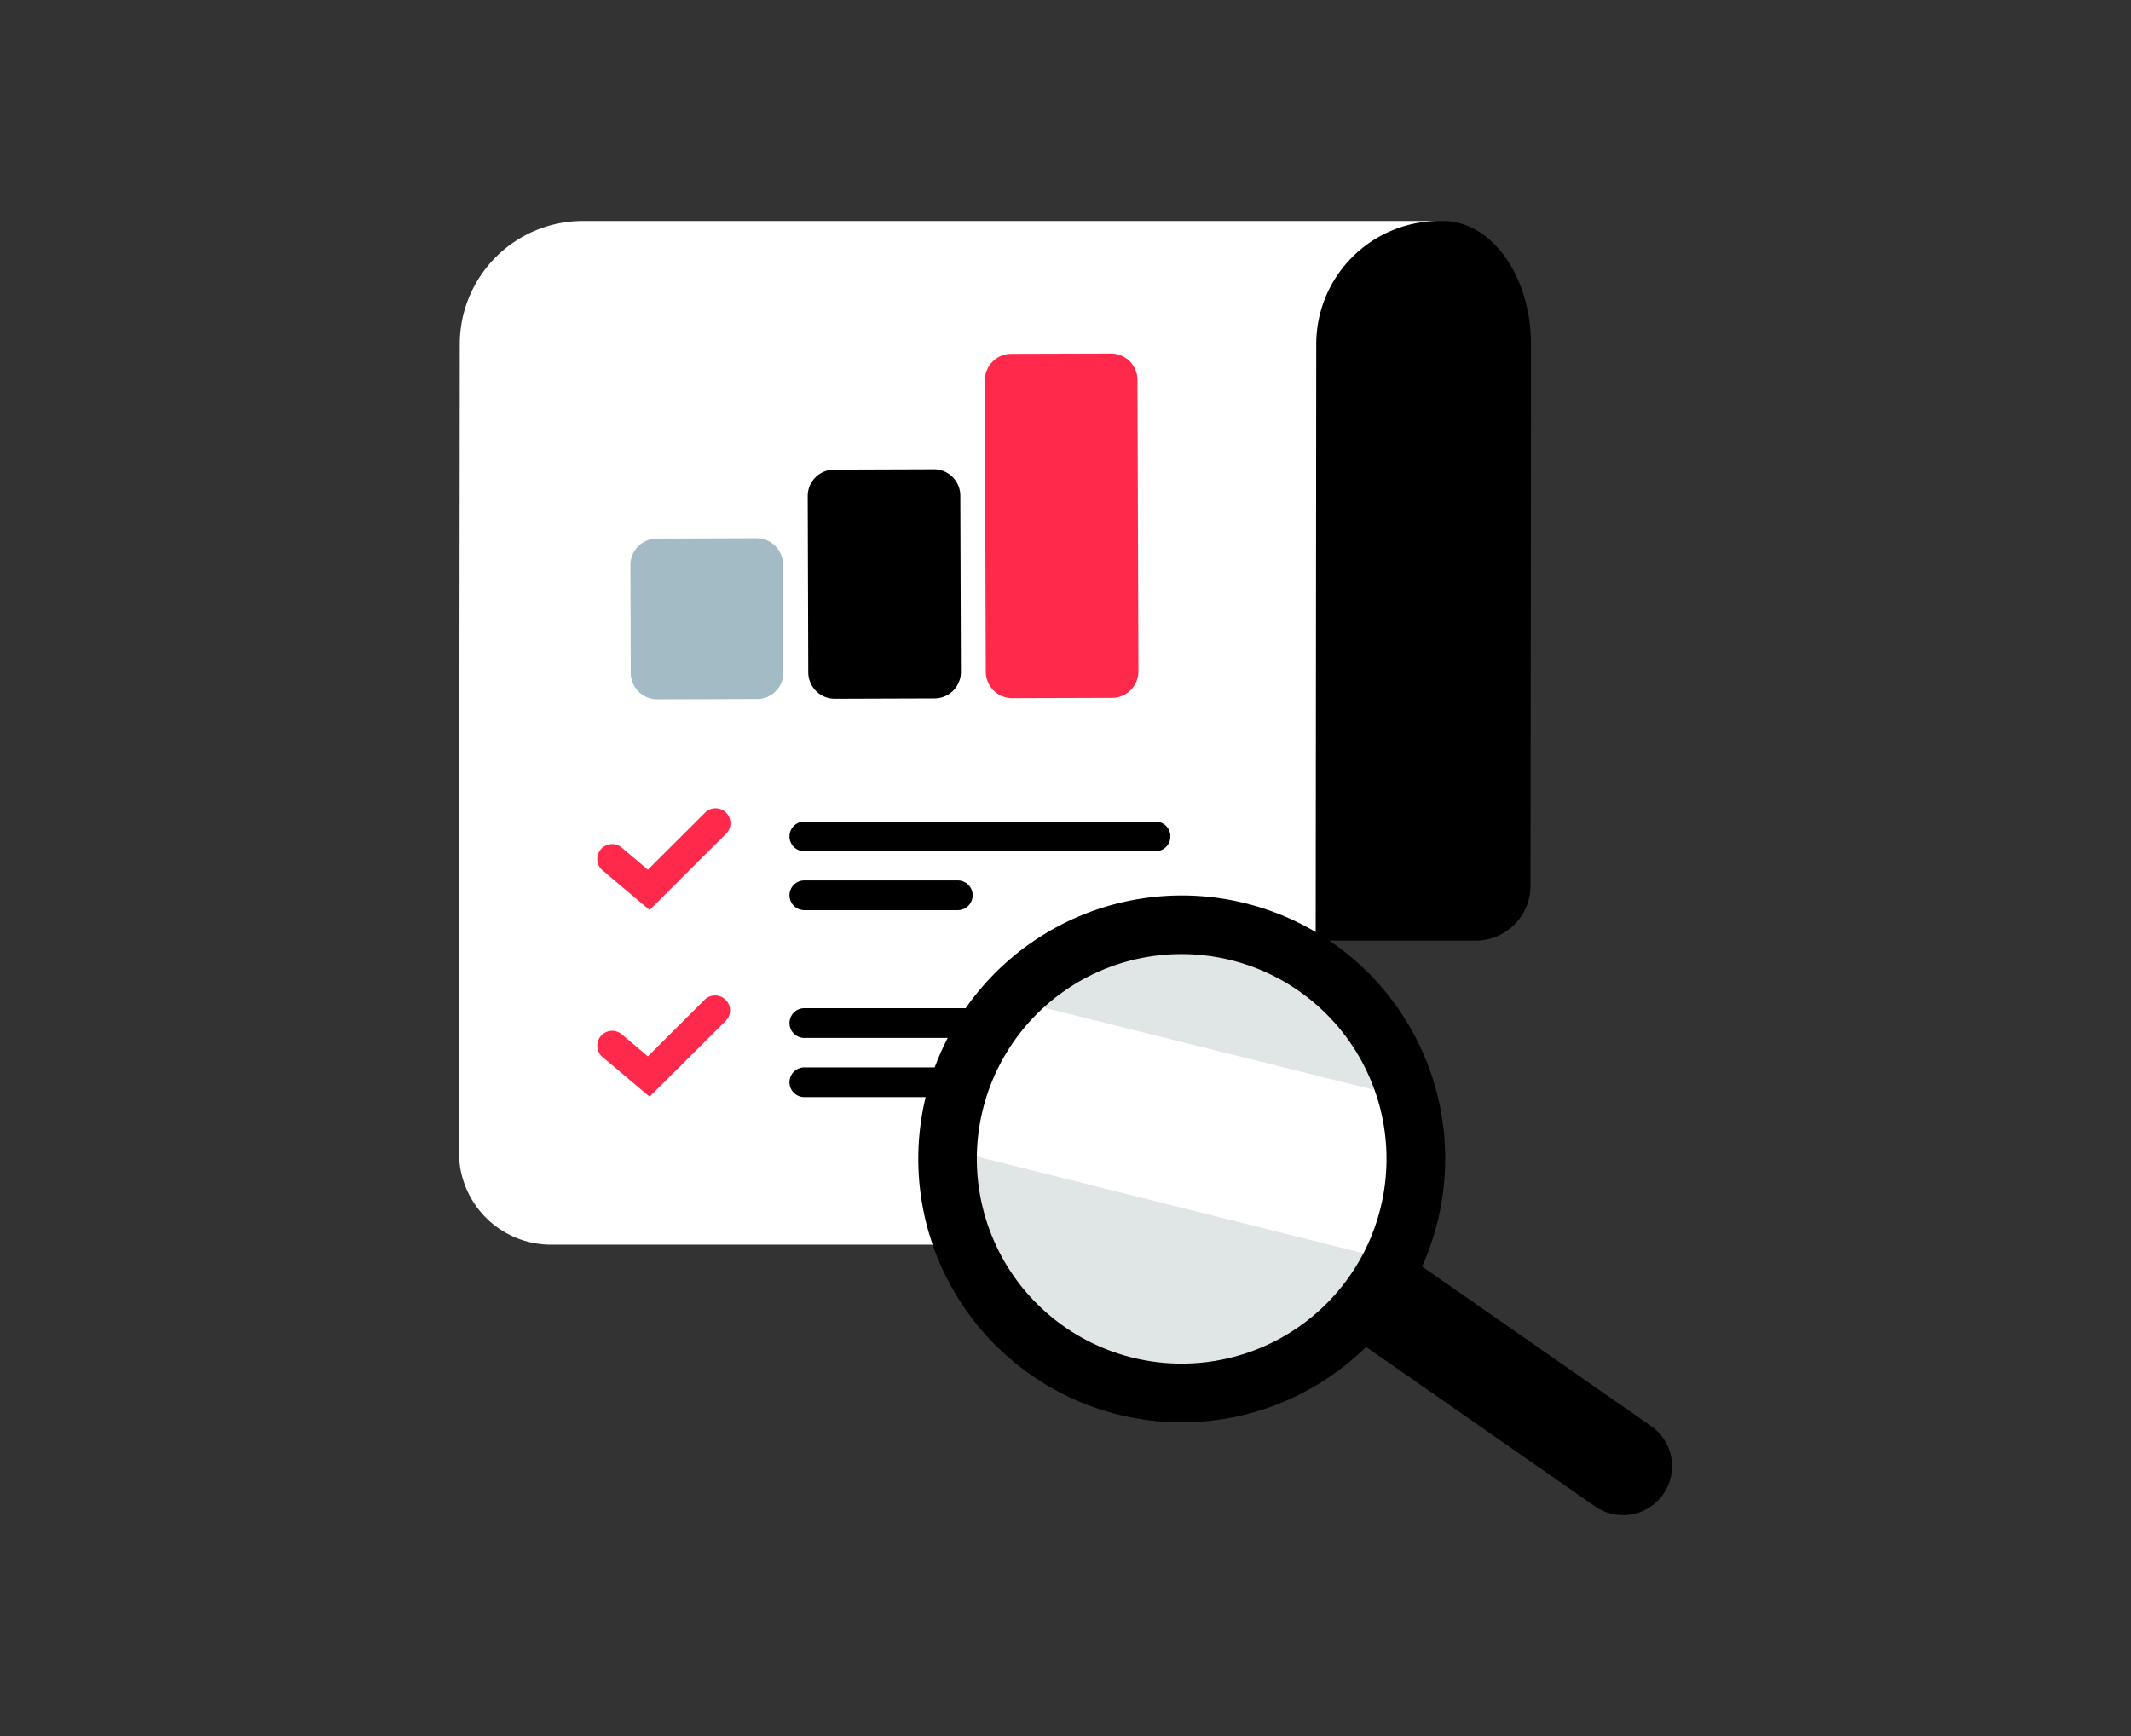
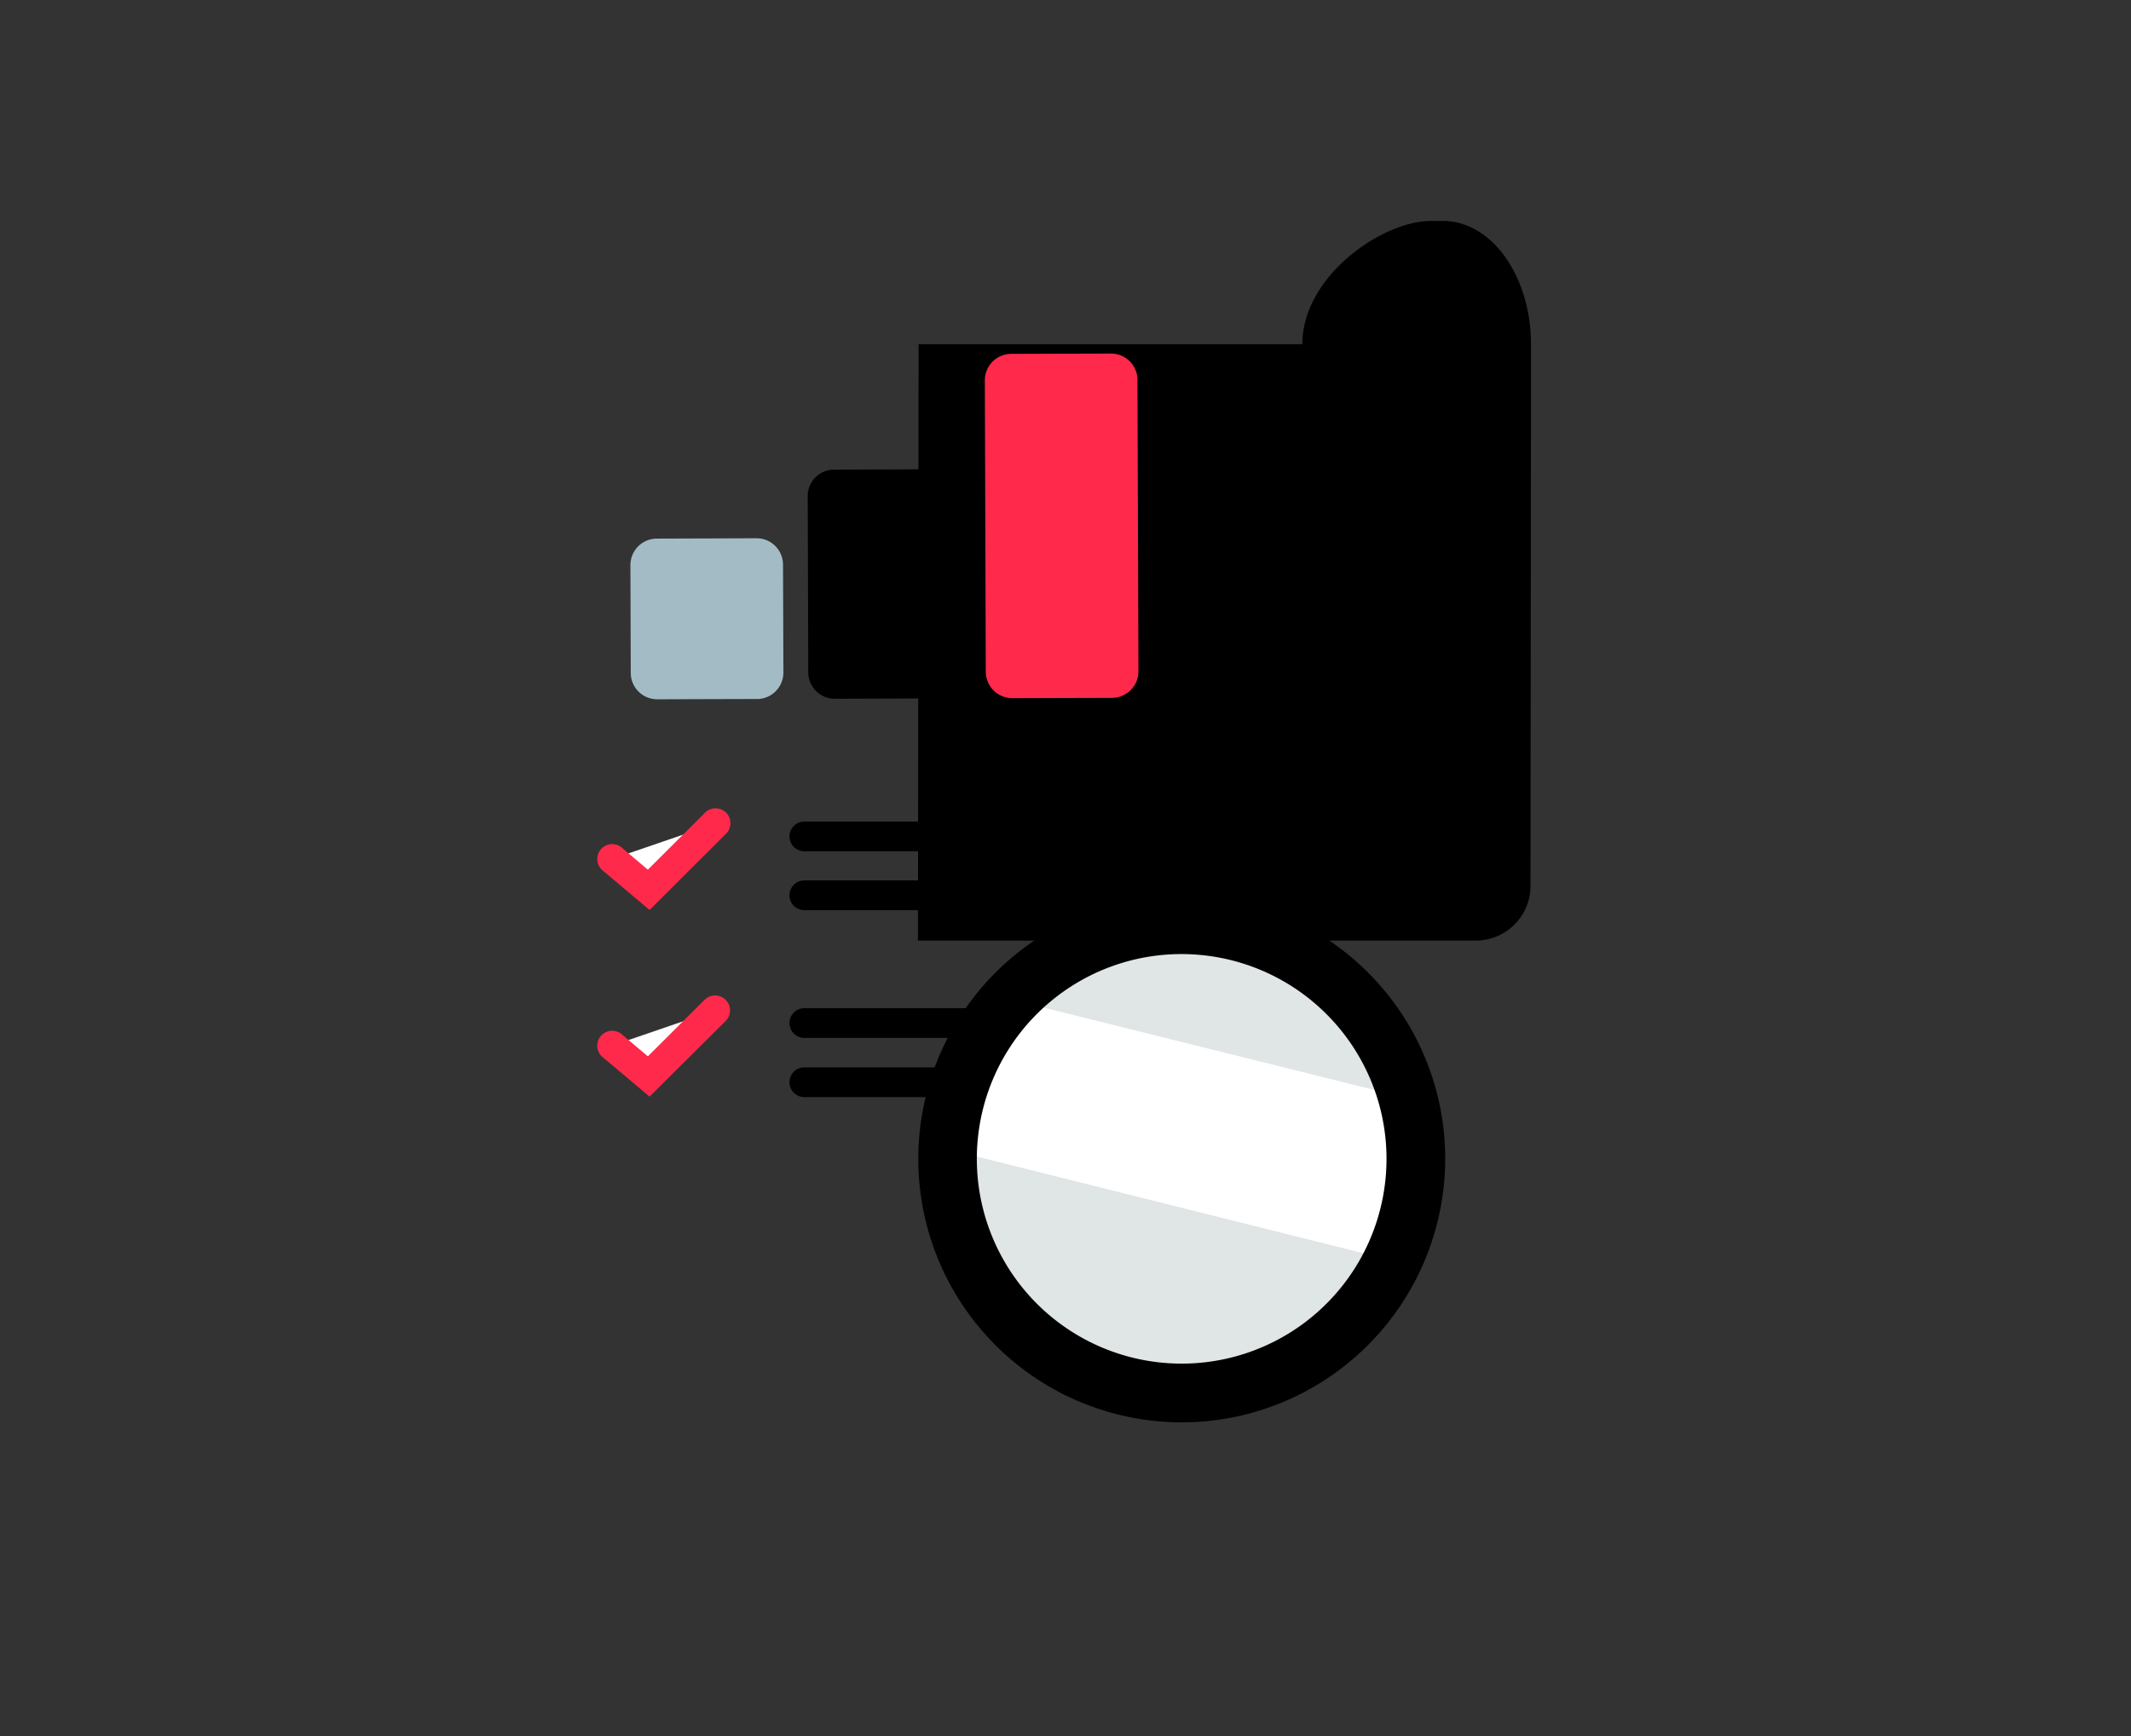
<svg xmlns="http://www.w3.org/2000/svg" id="Calque_1" data-name="Calque 1" viewBox="0 0 501.44 408.6">
  <rect x="0" y="0" width="501.44" height="408.6" fill="#333333" stroke="none" />
  <defs>
    <style>.cls-1{fill:none;}.cls-2{clip-path:url(#clip-path);}.cls-3{fill:#fff;}.cls-4{fill:#ff294c;}.cls-5{fill:#a3bbc4;}.cls-6{fill:#e0e5e6;}</style>
    <clipPath id="clip-path">
      <rect class="cls-1" x="108" y="52" width="285.44" height="304.6" />
    </clipPath>
  </defs>
  <title>agro11</title>
  <g class="cls-2">
    <path d="M360.25,98l0-17c0-16-9.26-29-20.71-29h-2.84c-11.45,0-30.24,13-30.25,29h-90.3L216,221.37H347.26a12.89,12.89,0,0,0,12.88-12.87Z" />
-     <path class="cls-3" d="M338.74,52H137.19a29,29,0,0,0-29,29L108,261.65l0,9.59a21.68,21.68,0,0,0,21.68,21.7H287.87a21.7,21.7,0,0,0,21.68-21.67l0-9.62L309.72,81a29,29,0,0,1,29-29" />
    <path d="M271.9,200.35H189.27a3.5,3.5,0,0,1,0-7H271.9a3.5,3.5,0,0,1,0,7" />
    <path d="M271.9,244.28H189.27a3.5,3.5,0,0,1,0-7H271.9a3.5,3.5,0,0,1,0,7" />
    <path d="M225.37,214.21h-36.1a3.5,3.5,0,0,1,0-7h36.1a3.5,3.5,0,0,1,0,7" />
    <path d="M225.37,258.21h-36.1a3.5,3.5,0,0,1,0-7h36.1a3.5,3.5,0,1,1,0,7" />
    <polyline class="cls-3" points="144.04 202.17 152.65 209.42 168.27 193.85" />
    <path class="cls-4" d="M152.85,214.17l-11.06-9.32a3.5,3.5,0,0,1,4.51-5.36l6.15,5.19,13.35-13.31a3.5,3.5,0,1,1,4.94,4.95Z" />
    <polyline class="cls-3" points="144.04 246.1 152.65 253.35 168.27 237.78" />
    <path class="cls-4" d="M152.85,258.1l-11.06-9.32a3.5,3.5,0,0,1,4.51-5.36l6.15,5.19L165.8,235.3a3.5,3.5,0,1,1,4.94,5Z" />
    <path d="M219.9,164.37l-23.46.08a6.23,6.23,0,0,1-6.25-6.2l-.13-41.48a6.22,6.22,0,0,1,6.2-6.24l23.47-.08a6.22,6.22,0,0,1,6.24,6.2l.14,41.48a6.22,6.22,0,0,1-6.21,6.24" />
    <path class="cls-5" d="M178.13,164.51l-23.46.07a6.22,6.22,0,0,1-6.25-6.2L148.34,133a6.23,6.23,0,0,1,6.2-6.24l23.47-.08a6.22,6.22,0,0,1,6.24,6.21l.09,25.39a6.23,6.23,0,0,1-6.21,6.24" />
    <path class="cls-4" d="M261.67,164.24l-23.46.07a6.23,6.23,0,0,1-6.25-6.2l-.22-68.59a6.23,6.23,0,0,1,6.2-6.24l23.47-.07a6.21,6.21,0,0,1,6.24,6.2l.23,68.58a6.23,6.23,0,0,1-6.21,6.25" />
-     <path d="M384.36,356.33a11.49,11.49,0,0,1-9-1.77L271.51,282.22a11.52,11.52,0,0,1,13.09-19L388.47,335.6a11.51,11.51,0,0,1-4.11,20.73" />
    <path class="cls-6" d="M331.92,261.1a55.11,55.11,0,1,1-65.5-42.23,55.1,55.1,0,0,1,65.5,42.23" />
    <path class="cls-3" d="M226.61,271.39,329,297l-.94-39.32-85-21.16s-15.81,12.75-16.41,34.91" />
    <path d="M291.14,333.36a62,62,0,1,1,47.54-73.72,62.09,62.09,0,0,1-47.54,73.72M267.88,225.62a48.2,48.2,0,1,0,57.29,36.94,48.26,48.26,0,0,0-57.29-36.94" />
  </g>
</svg>